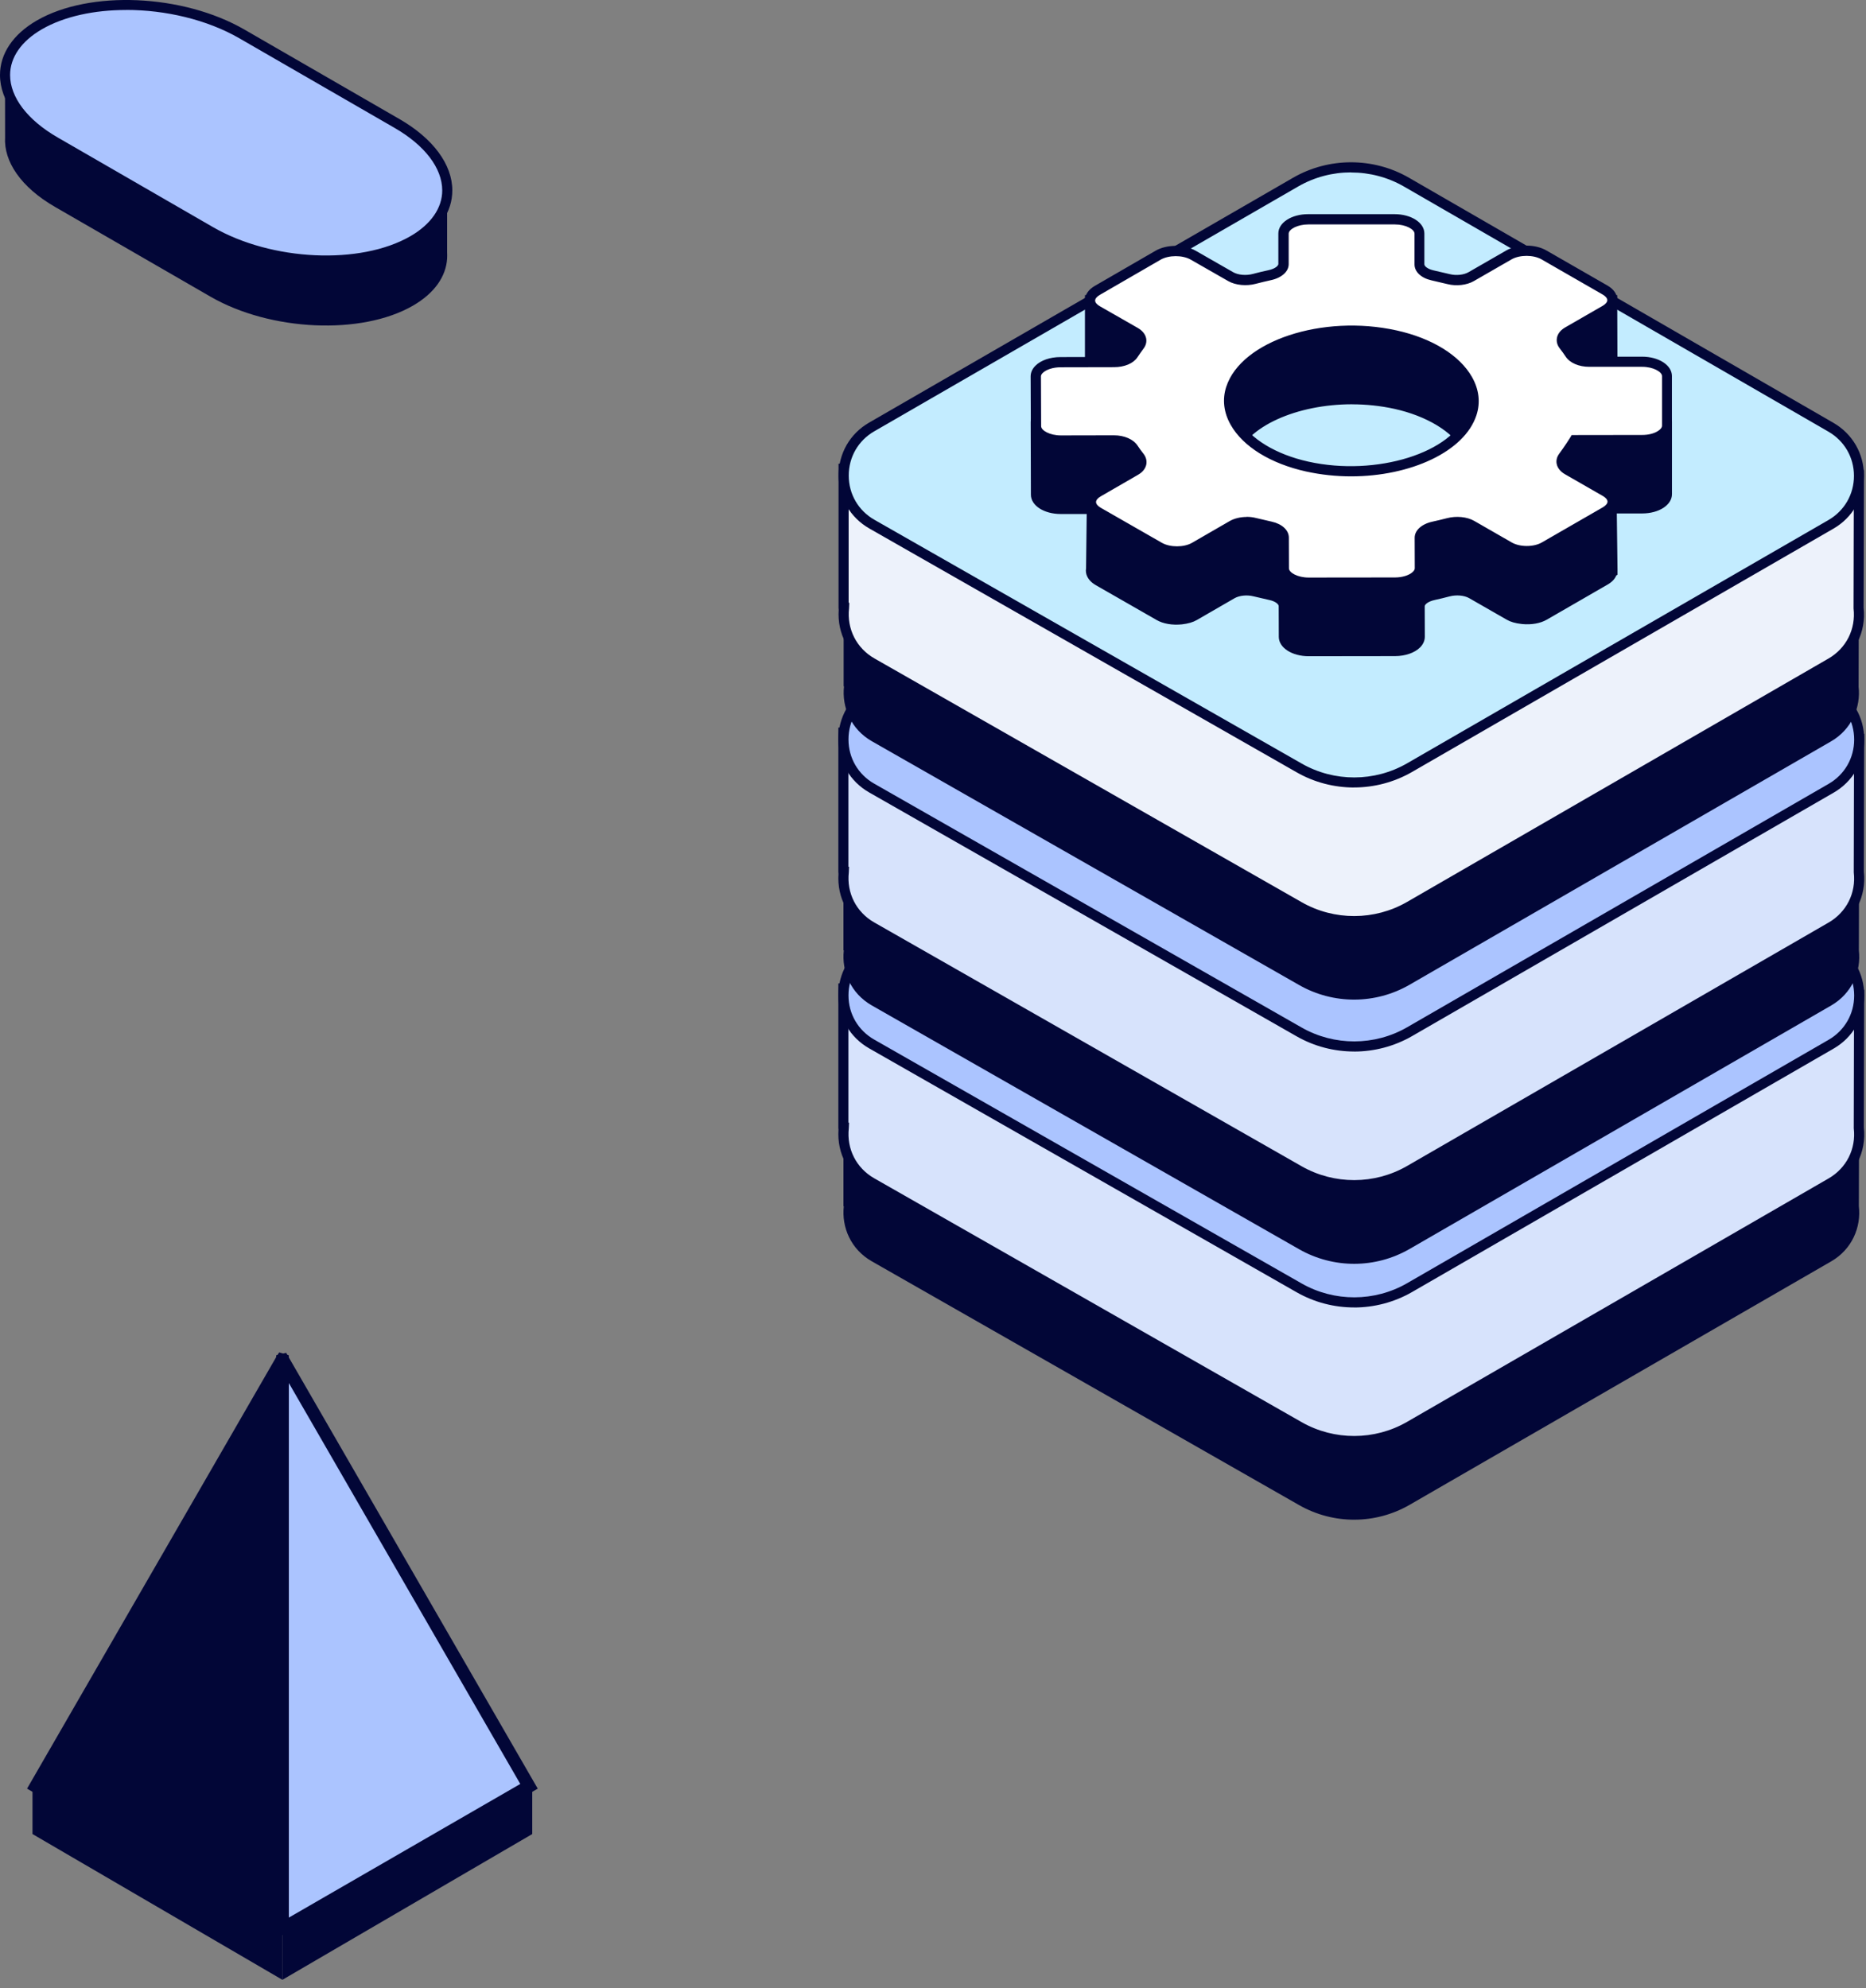
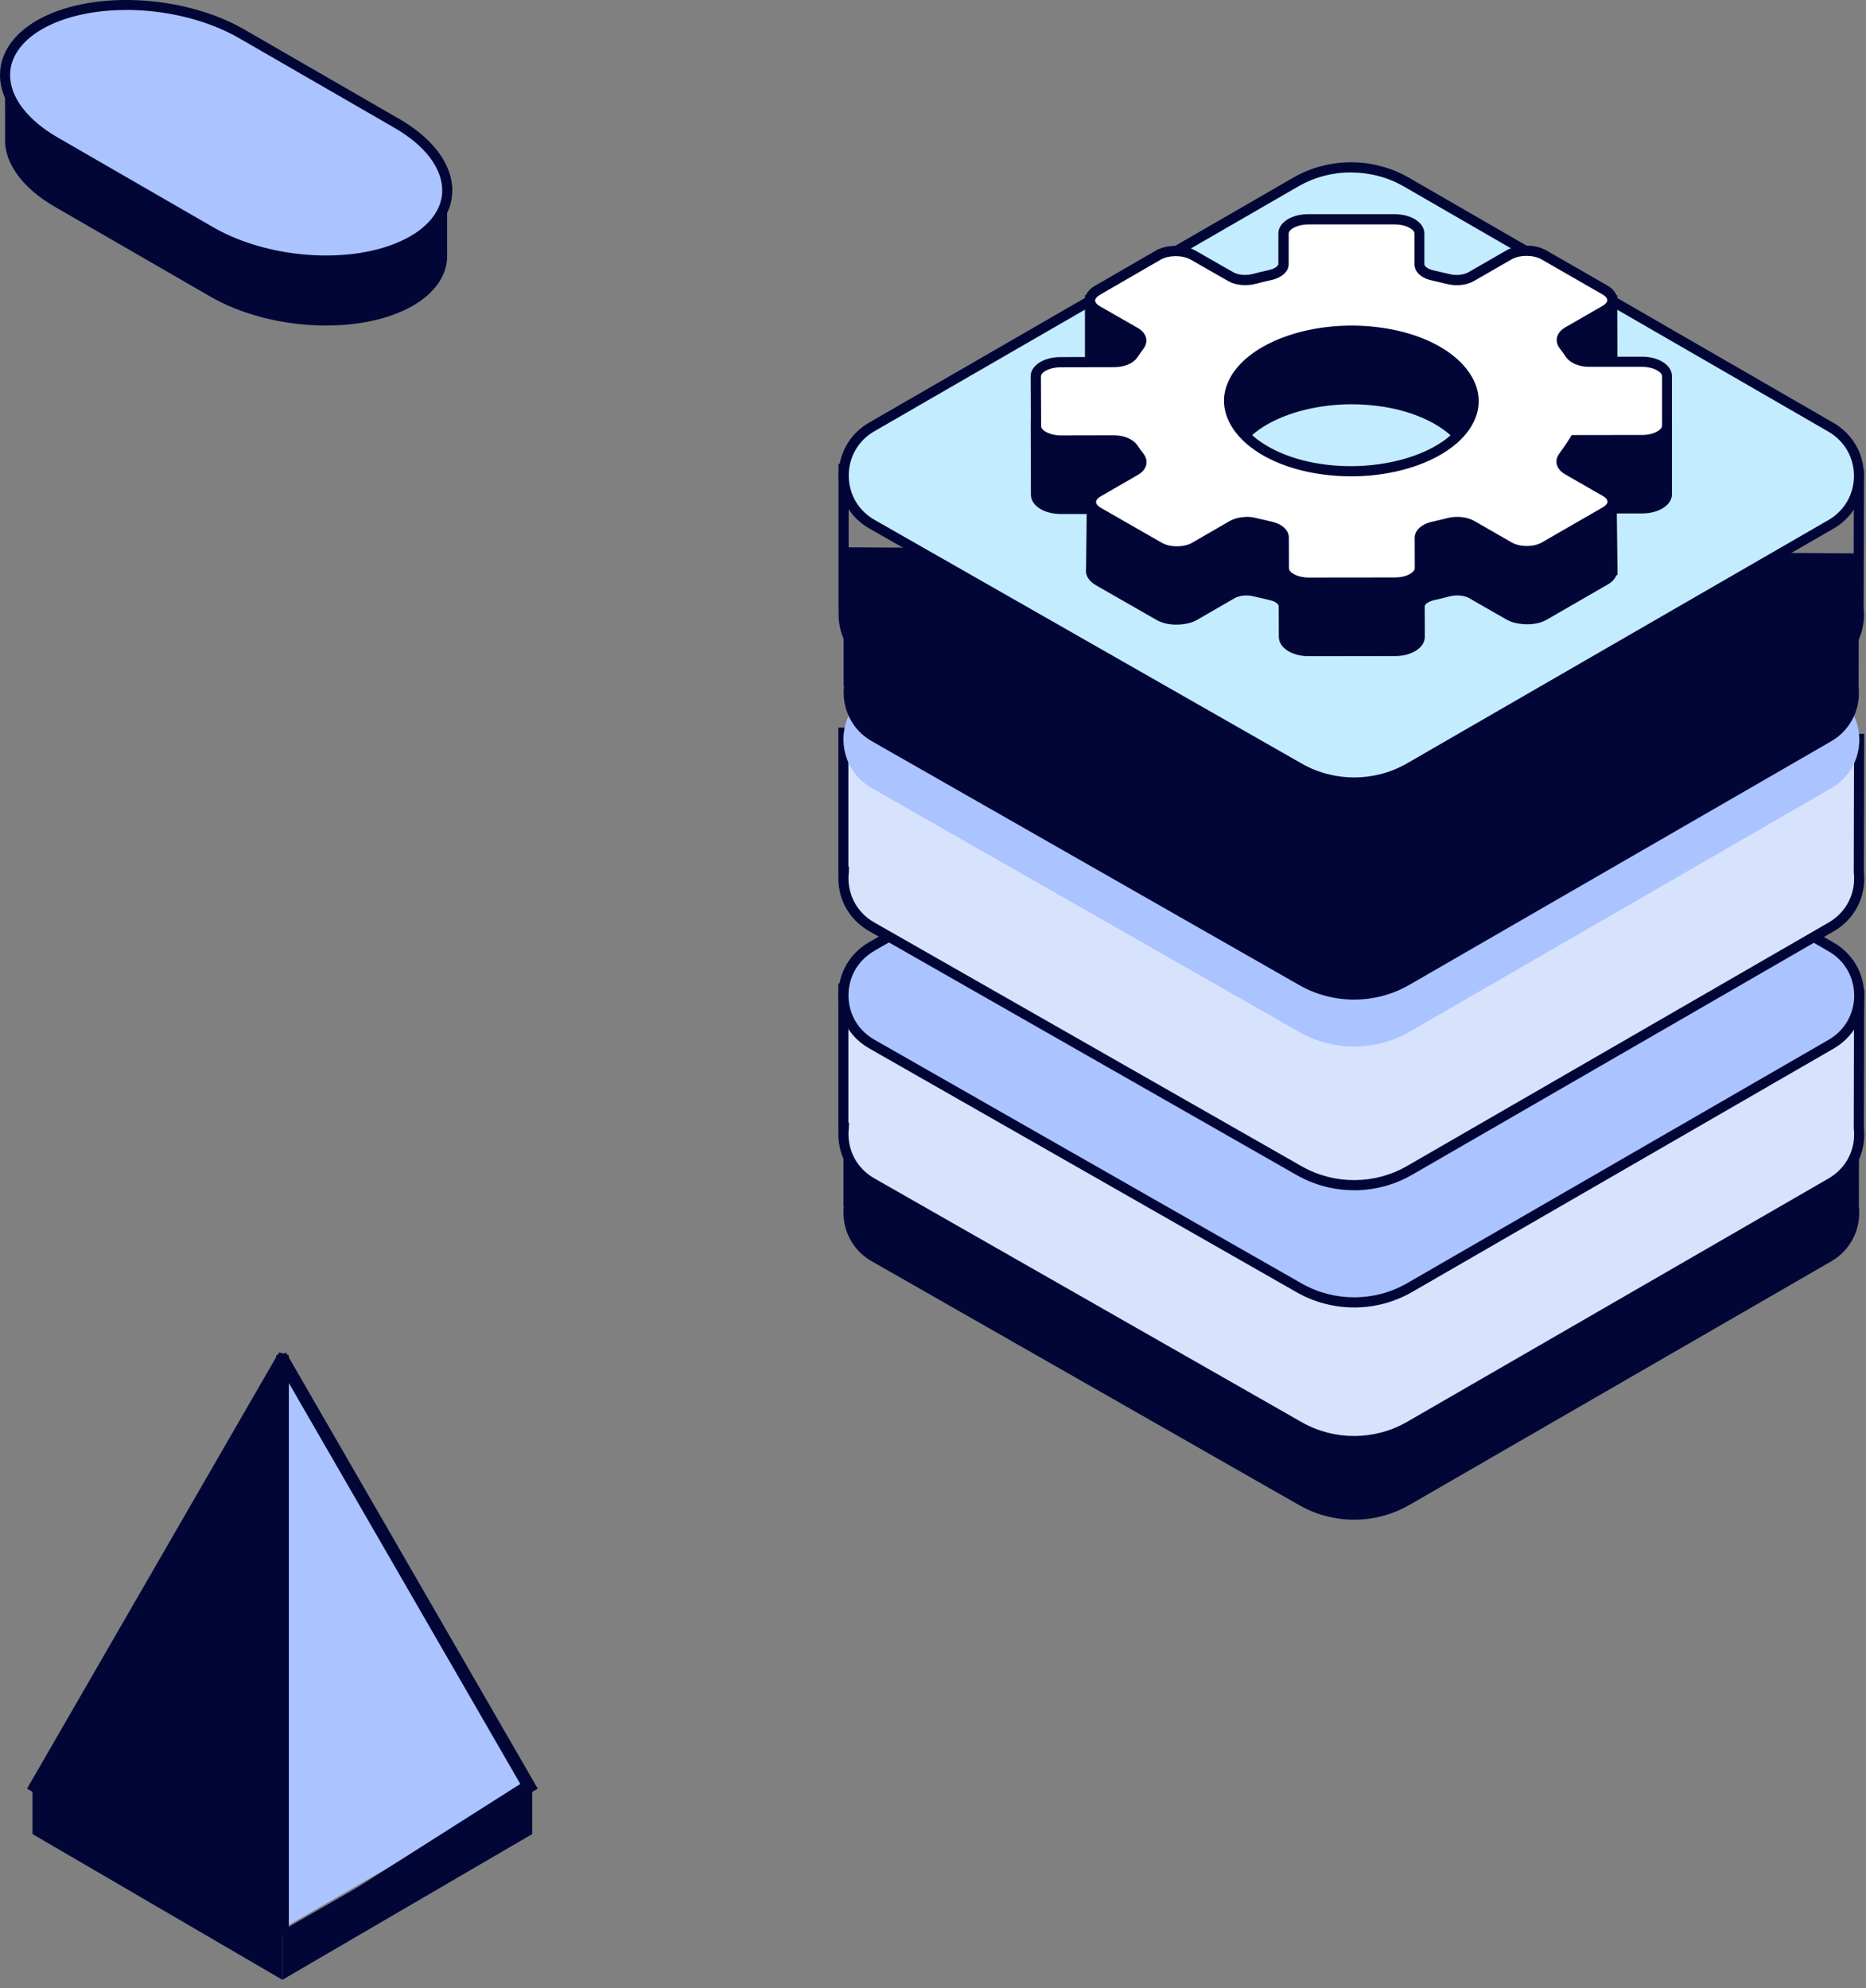
<svg xmlns="http://www.w3.org/2000/svg" width="138" height="147" viewBox="0 0 138 147" fill="none">
  <rect x="0" y="0" width="138" height="147" fill="#808080" stroke="none" />
  <path d="M20.937 100.582L39.125 132.082L20.951 142.575C20.922 142.594 20.885 142.575 20.885 142.538V100.601C20.885 100.573 20.922 100.563 20.937 100.587V100.582Z" fill="#ABC4FF" />
-   <path d="M20.927 143.053C21.017 143.053 21.102 143.03 21.183 142.987L39.769 132.257L21.164 100.033L20.43 100.208L20.411 100.601V142.812L20.667 142.987C20.747 143.034 20.837 143.058 20.927 143.058V143.053ZM38.476 131.911L21.358 141.794V102.258L38.476 131.906V131.911Z" fill="#020637" />
+   <path d="M20.927 143.053C21.017 143.053 21.102 143.03 21.183 142.987L39.769 132.257L21.164 100.033L20.43 100.208L20.411 100.601V142.812L20.667 142.987C20.747 143.034 20.837 143.058 20.927 143.058V143.053ZL21.358 141.794V102.258L38.476 131.906V131.911Z" fill="#020637" />
  <path d="M20.814 142.576L2.644 132.087L20.842 100.568C20.842 100.568 20.885 100.559 20.885 100.578V142.538C20.885 142.571 20.847 142.594 20.818 142.576H20.814Z" fill="#020637" />
  <path d="M20.814 143.12L21.334 142.845L21.358 142.533V100.213L20.648 100L20.439 100.322L2 132.257L20.814 143.12ZM20.411 102.259V141.794L3.293 131.911L20.411 102.259Z" fill="#020637" />
  <path d="M39.362 132.153V135.614L20.884 146.392V142.741L39.362 132.153Z" fill="#020637" />
  <path d="M2.403 132.153V135.614L20.885 146.392V142.741L2.403 132.153Z" fill="#020637" />
  <path d="M137.472 89.192L137.498 79.357L123.628 79.275L104.025 67.958C101.487 66.491 98.359 66.491 95.817 67.958L76.703 78.991L62.377 78.905V89.196H62.403C62.231 90.745 62.922 92.376 64.467 93.26L96.078 111.292C98.613 112.737 101.722 112.729 104.249 111.27L135.427 93.268C136.968 92.376 137.651 90.741 137.472 89.192Z" fill="#020637" />
  <path d="M137.472 83.384L137.498 73.549L123.628 73.466L104.025 62.15C101.487 60.683 98.359 60.683 95.817 62.15L76.703 73.183L62.377 73.097V83.388H62.403C62.231 84.937 62.922 86.568 64.467 87.452L96.078 105.484C98.613 106.929 101.722 106.921 104.249 105.462L135.427 87.46C136.968 86.568 137.651 84.933 137.472 83.384Z" fill="#D7E3FC" />
  <path d="M100.143 106.929C98.672 106.929 97.205 106.555 95.891 105.805L64.281 87.773C62.746 86.9 61.892 85.291 62.011 83.54L62 83.384V72.72L76.602 72.809L95.626 61.825C98.273 60.298 101.561 60.298 104.208 61.825L123.725 73.093L137.868 73.179L137.841 83.365C138.043 85.183 137.188 86.874 135.609 87.784L104.432 105.786C103.11 106.548 101.625 106.932 100.139 106.932L100.143 106.929ZM62.746 83.01H62.791L62.773 83.425C62.605 84.951 63.325 86.366 64.65 87.124L96.261 105.156C98.672 106.529 101.658 106.522 104.058 105.137L135.236 87.135C136.557 86.37 137.274 84.948 137.095 83.425V83.38L137.117 73.918L123.52 73.836L123.434 73.787L103.831 62.467C101.416 61.071 98.411 61.071 95.996 62.467L76.796 73.552L62.743 73.466V83.007L62.746 83.01Z" fill="#020637" />
  <path d="M64.449 69.999L95.817 51.889C98.355 50.422 101.483 50.422 104.025 51.889L135.43 70.021C138.196 71.619 138.196 75.609 135.43 77.203L104.252 95.205C101.725 96.664 98.616 96.672 96.082 95.227L64.471 77.195C61.69 75.609 61.679 71.604 64.452 70.003L64.449 69.999Z" fill="#ABC4FF" />
  <path d="M100.143 96.676C98.672 96.676 97.205 96.302 95.891 95.552L64.281 77.52C62.858 76.71 62.004 75.247 62 73.605C61.996 71.966 62.84 70.499 64.258 69.678L95.626 51.568C98.273 50.041 101.561 50.041 104.208 51.568L135.613 69.701C137.028 70.518 137.871 71.981 137.871 73.616C137.871 75.251 137.028 76.714 135.613 77.531L104.435 95.533C103.114 96.295 101.628 96.679 100.143 96.679V96.676ZM64.449 70.003L64.635 70.328C63.452 71.011 62.746 72.239 62.75 73.605C62.75 74.975 63.467 76.195 64.654 76.871L96.265 94.903C98.676 96.276 101.662 96.269 104.062 94.884L135.24 76.882C136.419 76.199 137.125 74.978 137.125 73.612C137.125 72.246 136.419 71.025 135.24 70.346L103.834 52.214C101.419 50.818 98.415 50.818 96 52.214L64.632 70.324L64.445 69.999L64.449 70.003Z" fill="#020637" />
-   <path d="M137.472 70.272L137.498 60.436L123.628 60.354L104.025 49.037C101.487 47.57 98.359 47.57 95.817 49.037L76.703 60.071L62.377 59.985V70.275H62.403C62.231 71.824 62.922 73.455 64.467 74.34L96.078 92.372C98.613 93.816 101.722 93.809 104.249 92.35L135.427 74.347C136.968 73.455 137.651 71.821 137.472 70.272Z" fill="#020637" />
  <path d="M137.472 64.464L137.498 54.629L123.628 54.547L104.025 43.23C101.487 41.763 98.359 41.763 95.817 43.23L76.703 54.263L62.377 54.177V64.468H62.403C62.231 66.017 62.922 67.648 64.467 68.532L96.078 86.564C98.613 88.009 101.722 88.001 104.249 86.542L135.427 68.54C136.968 67.648 137.651 66.013 137.472 64.464Z" fill="#D7E3FC" />
  <path d="M100.143 88.009C98.672 88.009 97.205 87.635 95.891 86.885L64.281 68.853C62.746 67.98 61.892 66.371 62.011 64.621L62 64.464V53.8L76.602 53.89L95.626 42.905C98.273 41.378 101.561 41.378 104.208 42.905L123.725 54.173L137.868 54.259L137.841 64.445C138.043 66.263 137.188 67.954 135.609 68.865L104.432 86.867C103.11 87.628 101.625 88.012 100.139 88.012L100.143 88.009ZM62.746 64.091H62.791L62.773 64.505C62.605 66.031 63.325 67.446 64.65 68.204L96.261 86.236C98.672 87.609 101.658 87.602 104.058 86.217L135.236 68.215C136.557 67.45 137.274 66.028 137.095 64.505V64.46L137.117 54.998L123.52 54.916L123.434 54.867L103.831 43.55C101.416 42.154 98.411 42.154 95.996 43.55L76.796 54.636L62.743 54.55V64.091H62.746Z" fill="#020637" />
  <path d="M64.449 51.079L95.817 32.969C98.355 31.502 101.483 31.502 104.025 32.969L135.43 51.102C138.196 52.699 138.196 56.689 135.43 58.283L104.252 76.285C101.725 77.744 98.616 77.752 96.082 76.307L64.471 58.275C61.69 56.689 61.679 52.684 64.452 51.083L64.449 51.079Z" fill="#ABC4FF" />
-   <path d="M100.143 77.752C98.672 77.752 97.205 77.378 95.891 76.628L64.281 58.596C62.858 57.786 62.004 56.323 62 54.681C61.996 53.042 62.84 51.575 64.258 50.754L95.626 32.644C98.273 31.117 101.561 31.117 104.208 32.644L135.613 50.777C137.028 51.594 137.871 53.057 137.871 54.692C137.871 56.327 137.028 57.79 135.613 58.608L104.435 76.609C103.114 77.371 101.628 77.755 100.143 77.755V77.752ZM64.449 51.079L64.635 51.404C63.452 52.087 62.746 53.315 62.75 54.681C62.75 56.051 63.467 57.271 64.654 57.947L96.265 75.979C98.676 77.352 101.662 77.345 104.062 75.96L135.24 57.958C136.419 57.275 137.125 56.054 137.125 54.688C137.125 53.322 136.419 52.102 135.24 51.422L103.834 33.29C101.419 31.894 98.415 31.894 96 33.29L64.632 51.4L64.445 51.075L64.449 51.079Z" fill="#020637" />
  <path d="M137.453 50.75L137.479 40.919L123.617 40.837L104.021 29.523C101.483 28.057 98.355 28.057 95.817 29.523L76.714 40.553L62.392 40.467V50.75H62.418C62.246 52.299 62.937 53.931 64.482 54.811L96.078 72.836C98.609 74.28 101.718 74.273 104.245 72.814L135.408 54.823C136.949 53.934 137.629 52.299 137.45 50.75H137.453Z" fill="#020637" />
-   <path d="M137.453 44.946L137.479 35.115L123.617 35.033L104.021 23.719C101.483 22.252 98.355 22.252 95.817 23.719L76.714 34.749L62.392 34.663V44.946H62.418C62.246 46.495 62.937 48.126 64.482 49.007L96.078 67.032C98.609 68.476 101.718 68.469 104.245 67.009L135.408 49.018C136.949 48.13 137.629 46.495 137.45 44.946H137.453Z" fill="#EDF2FB" />
  <path d="M100.143 68.48C98.672 68.48 97.205 68.107 95.891 67.356L64.296 49.332C62.765 48.459 61.907 46.85 62.026 45.103L62.015 44.946V34.286L76.609 34.376L95.626 23.398C98.273 21.872 101.557 21.872 104.204 23.398L123.714 34.663L137.853 34.749L137.823 44.931C138.024 46.745 137.17 48.436 135.595 49.351L104.432 67.341C103.11 68.103 101.628 68.487 100.143 68.487V68.48ZM62.765 44.573H62.81L62.791 44.987C62.623 46.51 63.344 47.929 64.669 48.686L96.265 66.711C98.672 68.084 101.658 68.077 104.058 66.692L135.221 48.697C136.543 47.932 137.255 46.514 137.08 44.991V44.946L137.102 35.488L123.512 35.406L123.426 35.357L103.831 24.044C101.416 22.648 98.415 22.648 96 24.044L76.807 35.126L62.761 35.04V44.577L62.765 44.573Z" fill="#020637" />
  <path d="M64.467 31.569L95.817 13.47C98.355 12.003 101.483 12.003 104.021 13.47L135.408 31.591C138.17 33.185 138.17 37.175 135.408 38.769L104.245 56.76C101.722 58.219 98.612 58.227 96.078 56.782L64.482 38.758C61.701 37.171 61.694 33.166 64.463 31.569H64.467Z" fill="#C3ECFF" />
  <path d="M100.143 58.23C98.676 58.23 97.205 57.857 95.895 57.107L64.299 39.082C62.877 38.272 62.022 36.809 62.019 35.171C62.015 33.532 62.858 32.065 64.277 31.248L95.626 13.145C98.273 11.618 101.557 11.618 104.204 13.145L135.591 31.266C137.005 32.084 137.849 33.547 137.849 35.178C137.849 36.809 137.005 38.276 135.591 39.09L104.428 57.081C103.106 57.842 101.625 58.227 100.139 58.227L100.143 58.23ZM99.919 12.746C98.564 12.746 97.213 13.093 96.003 13.791L64.654 31.893C63.471 32.577 62.765 33.801 62.769 35.171C62.769 36.537 63.482 37.761 64.672 38.437L96.269 56.461C98.676 57.835 101.662 57.827 104.062 56.442L135.225 38.452C136.404 37.769 137.11 36.548 137.11 35.186C137.11 33.823 136.404 32.603 135.225 31.92L103.838 13.798C102.632 13.1 101.277 12.753 99.923 12.753L99.919 12.746Z" fill="#020637" />
  <path d="M123.274 31.18C123.274 30.598 122.452 30.124 121.437 30.124H117.522C116.872 30.124 115.801 30.807 115.637 30.602C115.368 30.262 115.465 29.867 115.924 29.602L118.694 28.008C119.41 27.593 114.857 27.788 114.14 27.373L114.177 23.917C113.461 23.506 112.3 23.506 111.583 23.917L108.795 25.522C108.355 25.776 107.694 25.847 107.127 25.705C106.727 25.608 106.298 25.507 105.929 25.425C105.346 25.294 104.969 24.973 104.969 24.615V22.338C104.969 21.756 104.148 21.282 103.133 21.282H96.75C95.739 21.282 94.918 21.756 94.918 22.338V24.593C94.918 24.966 94.499 25.283 93.891 25.417C93.507 25.5 93.13 25.593 92.756 25.69C92.167 25.847 91.476 25.791 91.017 25.529L88.236 23.939C87.52 23.529 86.355 23.529 85.642 23.943L85.314 27.702C84.601 28.116 80.431 27.631 81.152 28.041L83.951 29.643C84.392 29.893 84.519 30.273 84.276 30.602C84.108 30.83 83.007 30.154 82.387 30.154L78.431 30.161C77.419 30.161 76.598 30.636 76.602 31.218L76.617 36.581C76.617 37.164 77.442 37.634 78.457 37.634H80.756L80.7 42.061C80.685 42.135 80.685 42.214 80.7 42.288C80.741 42.524 80.909 42.751 81.223 42.931L85.747 45.521C86.187 45.775 86.788 45.853 87.355 45.793L87.385 45.808V45.79C87.732 45.752 88.072 45.674 88.341 45.517L91.125 43.908C91.562 43.655 92.223 43.584 92.794 43.722C93.193 43.819 93.622 43.92 93.992 44.002C94.574 44.132 94.951 44.453 94.955 44.812L94.962 47.089C94.962 47.671 95.787 48.141 96.799 48.141L103.181 48.134C104.197 48.134 105.014 47.66 105.014 47.077L105.007 44.823C105.007 44.45 105.425 44.129 106.029 43.998C106.395 43.92 106.757 43.834 107.112 43.74C107.701 43.584 108.392 43.64 108.851 43.905L111.624 45.495C111.893 45.648 112.229 45.726 112.576 45.764V45.793L112.625 45.767C113.188 45.819 113.785 45.741 114.218 45.491L118.727 42.893C119.022 42.721 119.19 42.505 119.239 42.285L119.257 42.273V42.169C119.257 42.169 119.257 42.139 119.257 42.124L119.201 37.593H121.46C122.471 37.593 123.292 37.119 123.292 36.537V31.173L123.274 31.18ZM108.829 35.656C107.769 38.903 101.923 40.736 96.668 39.571C92.678 38.687 90.244 36.201 91.036 33.782C92.096 30.535 97.941 28.702 103.196 29.867C107.19 30.751 109.62 33.237 108.829 35.656Z" fill="#020637" />
  <path d="M96.784 48.522C95.548 48.522 94.578 47.895 94.574 47.096L94.566 44.819C94.566 44.674 94.316 44.465 93.898 44.371C93.525 44.289 93.092 44.188 92.693 44.091C92.211 43.972 91.651 44.032 91.297 44.237L88.512 45.846C88.228 46.01 87.866 46.114 87.411 46.167C86.691 46.241 86.022 46.122 85.545 45.849L81.025 43.259C80.633 43.035 80.383 42.714 80.319 42.356C80.3 42.247 80.3 42.136 80.319 42.027L80.368 38.007H78.449C78.449 38.007 78.449 38.007 78.445 38.007C77.21 38.007 76.243 37.384 76.24 36.581L76.225 31.218C76.225 30.934 76.344 30.658 76.576 30.427C76.975 30.023 77.665 29.785 78.427 29.785L82.383 29.777C82.745 29.777 83.182 29.941 83.567 30.087C83.705 30.139 83.891 30.21 84.018 30.247C84.018 30.236 84.018 30.232 84.018 30.225C83.999 30.139 83.906 30.042 83.764 29.96L80.965 28.359C80.648 28.176 80.689 27.922 80.707 27.847C80.816 27.459 81.163 27.467 82.648 27.493C83.316 27.504 84.485 27.526 84.963 27.425L85.287 23.712L85.455 23.615C86.284 23.133 87.587 23.133 88.423 23.607L91.203 25.197C91.569 25.406 92.155 25.459 92.663 25.324C93.04 25.223 93.428 25.13 93.812 25.048C94.316 24.94 94.544 24.712 94.544 24.589V22.334C94.544 21.532 95.514 20.905 96.75 20.905H103.132C104.372 20.905 105.342 21.532 105.342 22.334V24.611C105.342 24.757 105.592 24.966 106.01 25.059C106.384 25.141 106.816 25.242 107.216 25.343C107.694 25.459 108.254 25.402 108.612 25.197L111.4 23.592C112.232 23.114 113.535 23.111 114.367 23.592L114.558 23.701L114.52 27.108C115.002 27.216 116.122 27.273 116.831 27.306C118.649 27.396 119.041 27.425 119.134 27.825C119.153 27.9 119.186 28.15 118.884 28.325L116.114 29.919C115.976 30.001 115.887 30.094 115.868 30.18C115.868 30.199 115.868 30.214 115.868 30.236C115.984 30.199 116.148 30.135 116.278 30.083C116.678 29.926 117.133 29.747 117.525 29.747H121.441C122.676 29.747 123.647 30.374 123.65 31.173V36.537C123.654 37.339 122.687 37.966 121.448 37.966H119.571L119.623 42.12C119.623 42.132 119.623 42.154 119.623 42.18V42.501L119.537 42.546C119.447 42.759 119.268 43.005 118.902 43.218L114.394 45.819C113.923 46.092 113.263 46.211 112.576 46.144L112.52 46.137C112.068 46.088 111.71 45.984 111.426 45.819L108.653 44.229C108.287 44.02 107.701 43.968 107.193 44.102C106.846 44.196 106.477 44.282 106.096 44.367C105.596 44.476 105.365 44.707 105.365 44.827L105.372 47.081C105.372 47.365 105.253 47.641 105.021 47.872C104.622 48.272 103.928 48.514 103.166 48.514L96.784 48.522ZM92.189 43.285C92.42 43.285 92.651 43.311 92.872 43.364C93.267 43.461 93.693 43.558 94.062 43.64C94.82 43.808 95.313 44.267 95.317 44.812L95.324 47.089C95.324 47.402 95.962 47.772 96.787 47.772L103.17 47.764C103.722 47.764 104.241 47.596 104.495 47.342C104.584 47.253 104.629 47.167 104.625 47.081L104.618 44.827C104.618 44.278 105.133 43.808 105.936 43.636C106.294 43.558 106.652 43.472 106.999 43.382C107.694 43.199 108.489 43.278 109.022 43.584L111.796 45.174C111.99 45.286 112.251 45.357 112.602 45.398L112.654 45.405C113.18 45.454 113.677 45.372 114.017 45.174L118.525 42.576C118.712 42.468 118.832 42.337 118.861 42.206L118.873 42.162L118.813 37.22H121.448C122.269 37.22 122.907 36.85 122.907 36.537V31.173C122.9 30.856 122.262 30.49 121.441 30.49H117.525C117.275 30.49 116.876 30.65 116.551 30.777C116.021 30.986 115.599 31.151 115.349 30.83C115.159 30.591 115.084 30.311 115.136 30.042C115.177 29.829 115.315 29.52 115.741 29.273L117.772 28.105C117.458 28.082 117.1 28.067 116.794 28.053C115.289 27.982 114.349 27.918 113.957 27.694L113.766 27.586L113.804 24.148C113.195 23.898 112.315 23.928 111.773 24.242L108.985 25.847C108.466 26.145 107.701 26.235 107.04 26.071C106.645 25.974 106.216 25.877 105.85 25.791C105.088 25.619 104.599 25.16 104.599 24.615V22.338C104.599 22.054 104.043 21.655 103.136 21.655H96.754C95.932 21.655 95.294 22.021 95.294 22.338V24.593C95.294 25.149 94.79 25.604 93.973 25.779C93.6 25.862 93.223 25.951 92.853 26.048C92.159 26.231 91.364 26.153 90.83 25.85L88.049 24.26C87.497 23.943 86.601 23.917 85.996 24.182L85.668 27.926L85.5 28.023C85.078 28.265 84.093 28.269 82.637 28.243C82.51 28.243 82.38 28.239 82.249 28.235L84.138 29.318C84.47 29.508 84.69 29.777 84.753 30.076C84.806 30.329 84.746 30.598 84.578 30.822C84.32 31.169 83.873 31.001 83.309 30.789C82.999 30.673 82.615 30.527 82.387 30.527L78.431 30.535C77.878 30.535 77.359 30.703 77.106 30.956C77.016 31.046 76.975 31.132 76.975 31.218L76.99 36.581C76.99 36.895 77.628 37.261 78.449 37.261H81.129L81.062 42.136C81.055 42.165 81.055 42.195 81.062 42.229C81.084 42.363 81.207 42.498 81.402 42.609L85.925 45.2C86.269 45.398 86.773 45.48 87.31 45.424C87.687 45.383 87.952 45.308 88.146 45.196L90.931 43.587C91.274 43.39 91.73 43.281 92.192 43.281L92.189 43.285ZM99.926 40.292C98.825 40.292 97.702 40.176 96.597 39.933C93.969 39.351 91.939 38.097 91.024 36.492C90.502 35.577 90.386 34.599 90.692 33.666C91.8 30.273 97.806 28.288 103.289 29.501C105.917 30.083 107.947 31.337 108.862 32.942C109.384 33.857 109.5 34.835 109.194 35.768C108.31 38.478 104.297 40.292 99.926 40.292ZM99.99 29.893C95.944 29.893 92.181 31.509 91.401 33.898C91.159 34.637 91.252 35.383 91.67 36.122C92.469 37.526 94.372 38.675 96.757 39.205C101.804 40.325 107.5 38.541 108.485 35.54C108.728 34.801 108.634 34.054 108.212 33.316C107.414 31.912 105.51 30.762 103.125 30.232C102.091 30.005 101.031 29.896 99.986 29.896L99.99 29.893Z" fill="#020637" />
  <path d="M119.25 27.981L119.231 22.196H115.099L114.181 21.666C113.464 21.255 112.303 21.255 111.587 21.666L110.672 22.192H104.969V20.087C104.969 19.505 104.148 19.031 103.133 19.031H96.75C95.738 19.031 94.917 19.505 94.917 20.087V22.192H89.121L88.236 21.688C87.519 21.278 86.355 21.278 85.642 21.692L84.776 22.192H80.614V27.914C80.599 28.194 80.775 28.478 81.148 28.691L83.947 27.388L115.924 27.347L118.694 28.657C119.022 28.467 119.194 28.224 119.22 27.978H119.25V27.981Z" fill="#020637" />
  <path d="M81.129 29.116L80.961 29.019C80.48 28.743 80.215 28.336 80.237 27.9V21.823H84.671L85.452 21.371C86.28 20.89 87.583 20.89 88.419 21.368L89.218 21.823H94.54V20.091C94.54 19.289 95.511 18.662 96.746 18.662H103.129C104.368 18.662 105.339 19.289 105.339 20.091V21.823H110.568L111.396 21.345C112.229 20.868 113.532 20.868 114.364 21.345L115.196 21.823H119.601L119.623 28.355H119.496C119.38 28.601 119.171 28.818 118.88 28.986L118.712 29.083L115.842 27.724L84.033 27.765L81.133 29.116H81.129ZM80.984 22.57V27.918C80.976 28.041 81.047 28.161 81.178 28.269L83.862 27.019H83.944L116.006 26.978L118.656 28.232C118.768 28.139 118.832 28.038 118.843 27.941L118.869 27.698L118.85 22.566H114.991L113.987 21.987C113.386 21.64 112.367 21.64 111.766 21.987L110.762 22.566H104.588V20.087C104.588 19.77 103.95 19.404 103.125 19.404H96.743C95.921 19.404 95.283 19.77 95.283 20.087V22.566H89.016L88.046 22.01C87.441 21.663 86.422 21.666 85.825 22.01L84.873 22.562H80.984V22.57Z" fill="#020637" />
  <path d="M116.443 32.531H121.448C122.46 32.531 123.281 32.057 123.281 31.471V27.798C123.273 27.216 122.452 26.742 121.441 26.746H117.525C116.876 26.746 116.32 26.507 116.092 26.156C115.954 25.947 115.804 25.738 115.644 25.533C115.375 25.193 115.472 24.794 115.931 24.532L118.701 22.939C119.418 22.524 119.418 21.856 118.701 21.446L114.185 18.852C113.468 18.441 112.307 18.441 111.59 18.852L108.802 20.456C108.362 20.71 107.701 20.781 107.13 20.639C106.731 20.542 106.301 20.442 105.932 20.359C105.35 20.229 104.973 19.908 104.973 19.549V17.273C104.973 16.69 104.151 16.216 103.136 16.216H96.754C95.742 16.216 94.921 16.69 94.921 17.273V19.527C94.921 19.9 94.503 20.221 93.894 20.352C93.51 20.434 93.133 20.527 92.76 20.624C92.17 20.781 91.48 20.725 91.02 20.464L88.24 18.874C87.523 18.463 86.359 18.463 85.646 18.874L81.144 21.479C80.431 21.893 80.435 22.562 81.152 22.972L83.951 24.573C84.391 24.827 84.518 25.204 84.276 25.537C84.108 25.764 83.936 26.014 83.79 26.227C83.567 26.563 83.007 26.779 82.383 26.779L78.427 26.787C77.415 26.787 76.594 27.261 76.598 27.843L76.613 31.516C76.613 32.098 77.438 32.572 78.453 32.569L82.372 32.561C83.022 32.561 83.578 32.8 83.809 33.151C83.947 33.36 84.097 33.569 84.261 33.774C84.53 34.114 84.436 34.51 83.977 34.775L81.211 36.372C80.498 36.786 80.498 37.454 81.215 37.865L85.739 40.455C86.456 40.866 87.62 40.866 88.333 40.455L91.118 38.847C91.554 38.593 92.215 38.522 92.786 38.66C93.185 38.757 93.615 38.858 93.984 38.94C94.566 39.071 94.943 39.392 94.947 39.75L94.955 42.027C94.955 42.609 95.779 43.083 96.791 43.079L103.174 43.072C104.189 43.072 105.006 42.598 105.006 42.016L104.999 39.761C104.999 39.388 105.417 39.067 106.022 38.936C106.387 38.858 106.749 38.772 107.104 38.679C107.694 38.522 108.384 38.578 108.843 38.843L111.617 40.437C112.333 40.847 113.494 40.847 114.211 40.437L118.72 37.835C119.436 37.421 119.433 36.753 118.72 36.342L115.924 34.737C115.483 34.483 115.36 34.106 115.603 33.774C116.01 33.225 116.428 32.572 116.45 32.531H116.443ZM91.043 28.709C92.103 25.462 97.948 23.629 103.203 24.794C107.197 25.678 109.627 28.164 108.836 30.583C107.776 33.83 101.931 35.663 96.675 34.498C92.685 33.614 90.252 31.128 91.043 28.709Z" fill="white" />
  <path d="M96.784 43.453C95.548 43.453 94.581 42.826 94.578 42.027L94.57 39.75C94.57 39.605 94.32 39.396 93.902 39.302C93.529 39.22 93.096 39.12 92.697 39.023C92.215 38.907 91.659 38.963 91.3 39.168L88.516 40.777C87.687 41.255 86.385 41.258 85.549 40.777L81.025 38.186C80.562 37.921 80.297 37.533 80.297 37.115C80.297 36.701 80.558 36.309 81.017 36.044L83.783 34.446C83.921 34.368 84.011 34.271 84.026 34.185C84.037 34.129 84.015 34.066 83.959 33.998C83.787 33.782 83.63 33.566 83.488 33.349C83.354 33.148 82.947 32.927 82.365 32.927L78.446 32.935H78.442C77.207 32.935 76.24 32.311 76.236 31.509L76.221 27.836C76.221 27.549 76.341 27.276 76.572 27.045C76.971 26.642 77.662 26.403 78.423 26.403L82.38 26.395C82.928 26.395 83.347 26.201 83.477 26.007C83.623 25.791 83.798 25.537 83.97 25.305C84.029 25.223 84.018 25.171 84.015 25.156C83.996 25.07 83.903 24.973 83.761 24.891L80.961 23.29C80.499 23.025 80.234 22.637 80.234 22.219C80.234 21.804 80.495 21.412 80.954 21.147L85.455 18.542C86.284 18.061 87.587 18.061 88.423 18.538L91.2 20.128C91.566 20.337 92.155 20.39 92.659 20.255C93.036 20.154 93.424 20.061 93.809 19.979C94.313 19.871 94.54 19.647 94.54 19.52V17.265C94.54 16.463 95.511 15.836 96.746 15.836H103.129C104.368 15.836 105.339 16.463 105.339 17.265V19.542C105.339 19.688 105.589 19.893 106.007 19.99C106.38 20.072 106.813 20.173 107.212 20.27C107.69 20.39 108.254 20.33 108.608 20.125L111.396 18.52C112.229 18.042 113.532 18.038 114.364 18.52L118.88 21.114C119.347 21.383 119.604 21.763 119.604 22.185C119.604 22.607 119.347 22.988 118.88 23.256L116.111 24.85C115.973 24.932 115.883 25.026 115.864 25.111C115.853 25.167 115.876 25.231 115.928 25.298C116.099 25.514 116.256 25.735 116.398 25.951C116.529 26.153 116.936 26.373 117.518 26.373H121.437C122.673 26.373 123.643 27 123.647 27.799V31.471C123.65 31.893 123.397 32.274 122.93 32.543C122.527 32.774 122.001 32.901 121.448 32.901H116.648C116.488 33.155 116.189 33.599 115.898 33.995C115.838 34.077 115.849 34.129 115.853 34.144C115.872 34.23 115.965 34.327 116.107 34.409L118.903 36.014C119.365 36.279 119.627 36.667 119.63 37.085C119.63 37.5 119.369 37.892 118.906 38.157L114.397 40.754C113.569 41.236 112.266 41.236 111.43 40.754L108.657 39.161C108.291 38.952 107.705 38.899 107.197 39.034C106.835 39.127 106.47 39.217 106.1 39.299C105.6 39.407 105.368 39.638 105.368 39.758L105.376 42.012C105.376 42.3 105.256 42.572 105.025 42.803C104.626 43.203 103.931 43.446 103.17 43.446L96.787 43.453H96.784ZM92.189 38.216C92.42 38.216 92.652 38.242 92.872 38.298C93.268 38.395 93.693 38.492 94.063 38.575C94.82 38.746 95.313 39.205 95.317 39.747L95.324 42.023C95.324 42.341 95.963 42.706 96.784 42.706H96.787L103.17 42.699C103.719 42.699 104.241 42.531 104.495 42.277C104.585 42.188 104.629 42.102 104.629 42.016L104.622 39.761C104.622 39.213 105.137 38.746 105.94 38.571C106.302 38.492 106.656 38.407 107.007 38.317C107.701 38.134 108.496 38.212 109.03 38.519L111.803 40.112C112.408 40.459 113.423 40.459 114.024 40.112L118.533 37.514C118.753 37.388 118.884 37.231 118.884 37.093C118.884 36.951 118.757 36.798 118.533 36.671L115.737 35.066C115.405 34.876 115.185 34.603 115.125 34.304C115.073 34.051 115.137 33.786 115.305 33.558C115.685 33.043 116.088 32.42 116.126 32.352L116.234 32.169H116.45L121.456 32.162C121.874 32.162 122.281 32.069 122.564 31.901C122.788 31.774 122.915 31.617 122.915 31.479V27.806C122.908 27.493 122.269 27.123 121.448 27.123H117.529C116.76 27.123 116.092 26.832 115.786 26.365C115.659 26.168 115.513 25.97 115.357 25.768C115.166 25.529 115.092 25.249 115.144 24.981C115.185 24.764 115.323 24.458 115.749 24.212L118.518 22.618C118.742 22.491 118.869 22.334 118.869 22.196C118.869 22.058 118.742 21.901 118.518 21.774L114.006 19.18C113.405 18.833 112.386 18.833 111.785 19.18L108.997 20.785C108.478 21.084 107.712 21.174 107.052 21.009C106.656 20.912 106.227 20.811 105.861 20.729C105.1 20.558 104.611 20.099 104.611 19.554V17.277C104.611 16.959 103.972 16.594 103.148 16.594H96.765C95.944 16.594 95.305 16.959 95.305 17.277V19.531C95.305 20.08 94.787 20.546 93.984 20.718C93.611 20.8 93.234 20.89 92.865 20.987C92.17 21.17 91.375 21.091 90.841 20.789L88.061 19.199C87.456 18.852 86.441 18.856 85.84 19.199L81.338 21.804C81.118 21.931 80.991 22.084 80.991 22.226C80.991 22.368 81.122 22.521 81.346 22.648L84.145 24.249C84.477 24.439 84.698 24.708 84.761 25.007C84.813 25.261 84.754 25.529 84.586 25.753C84.421 25.977 84.254 26.22 84.112 26.429C83.813 26.873 83.156 27.149 82.395 27.149L78.438 27.157C77.886 27.157 77.367 27.325 77.113 27.578C77.024 27.668 76.979 27.754 76.983 27.84L76.998 31.513C76.998 31.83 77.636 32.196 78.457 32.196H78.461L82.38 32.188C83.149 32.188 83.817 32.479 84.127 32.946C84.257 33.144 84.403 33.345 84.56 33.543C84.75 33.782 84.825 34.062 84.776 34.334C84.735 34.547 84.597 34.857 84.171 35.103L81.406 36.701C81.185 36.828 81.058 36.981 81.058 37.123C81.058 37.264 81.185 37.417 81.409 37.548L85.933 40.139C86.538 40.482 87.553 40.482 88.154 40.139L90.939 38.53C91.286 38.332 91.737 38.224 92.2 38.224L92.189 38.216ZM99.923 35.223C98.822 35.223 97.698 35.107 96.593 34.864C93.966 34.282 91.935 33.028 91.021 31.423C90.498 30.509 90.382 29.531 90.688 28.598C91.797 25.205 97.803 23.219 103.286 24.432C105.913 25.014 107.944 26.268 108.858 27.873C109.381 28.788 109.497 29.766 109.191 30.699C108.306 33.409 104.293 35.223 99.923 35.223ZM99.986 24.82C95.94 24.82 92.178 26.436 91.398 28.825C91.155 29.564 91.248 30.314 91.666 31.05C92.465 32.453 94.369 33.603 96.754 34.133C101.796 35.253 107.496 33.468 108.481 30.468C108.724 29.728 108.631 28.982 108.209 28.243C107.41 26.84 105.507 25.69 103.121 25.16C102.088 24.932 101.028 24.824 99.982 24.824L99.986 24.82Z" fill="#020637" />
  <path d="M33.067 19.091C33.074 18.953 33.074 18.815 33.067 18.677V13.854L24.922 11.387L17.887 7.326C15.838 6.143 13.292 5.441 10.776 5.247H10.761C10.269 5.21 9.772 5.191 9.287 5.191L0.37 4.855L0.377 10.148C0.269 11.921 1.523 13.832 4.073 15.302L15.558 21.931C19.996 24.496 26.736 24.798 30.536 22.603C32.152 21.67 32.985 20.431 33.067 19.113V19.091Z" fill="#020637" />
  <path d="M2.908 1.839C6.707 -0.355 13.448 -0.053 17.886 2.511L29.372 9.14C33.809 11.704 34.336 15.594 30.536 17.789C26.736 19.983 19.995 19.677 15.557 17.117L4.072 10.488C-0.366 7.923 -0.892 4.034 2.908 1.839Z" fill="#ABC4FF" />
  <path d="M24.116 19.628C21.085 19.628 17.875 18.886 15.374 17.441L3.889 10.812C1.418 9.383 0 7.464 0 5.546C0 3.963 0.967 2.53 2.725 1.514C6.636 -0.744 13.523 -0.441 18.077 2.186L29.562 8.815C32.033 10.245 33.451 12.163 33.451 14.082C33.451 15.665 32.484 17.098 30.726 18.109C28.965 19.125 26.602 19.625 24.116 19.625V19.628ZM9.335 0.738C6.987 0.738 4.759 1.205 3.098 2.164C1.583 3.041 0.747 4.243 0.747 5.546C0.747 7.192 2.03 8.875 4.263 10.163L15.748 16.792C20.096 19.304 26.647 19.606 30.353 17.464C31.868 16.586 32.705 15.385 32.705 14.082C32.705 12.436 31.424 10.752 29.188 9.461L17.703 2.832C15.303 1.447 12.228 0.734 9.335 0.734V0.738Z" fill="#020637" />
</svg>